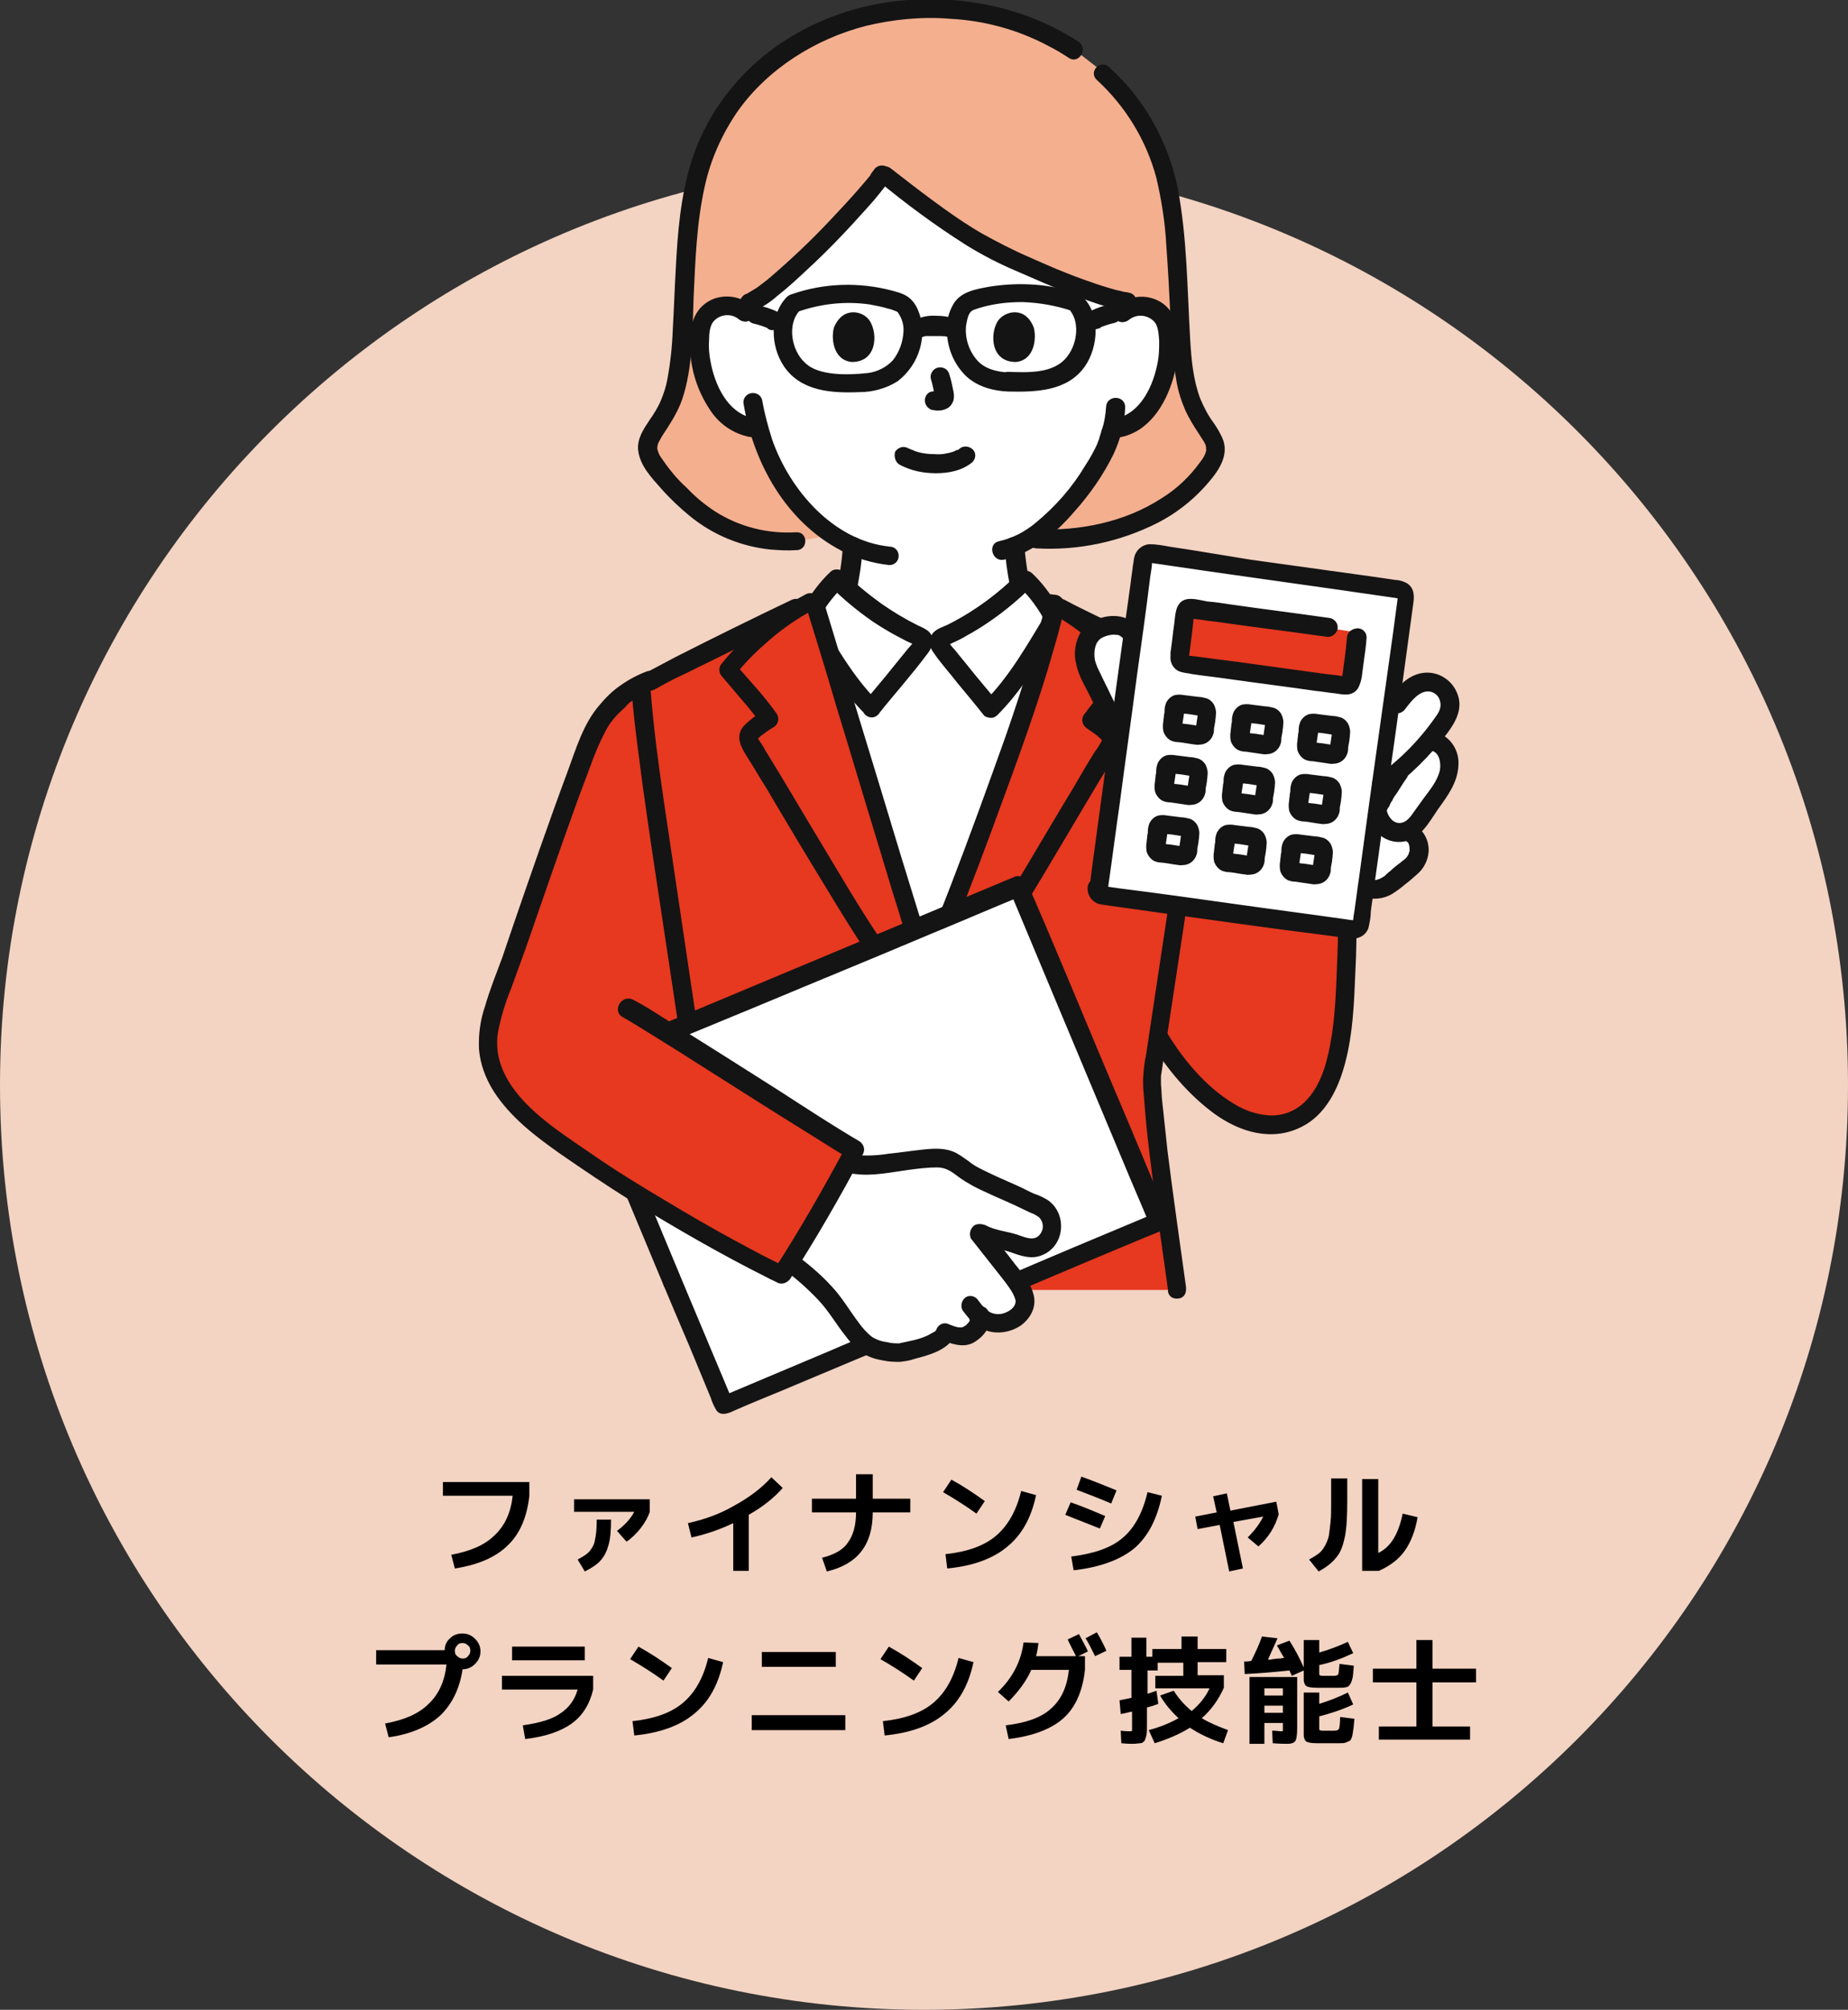
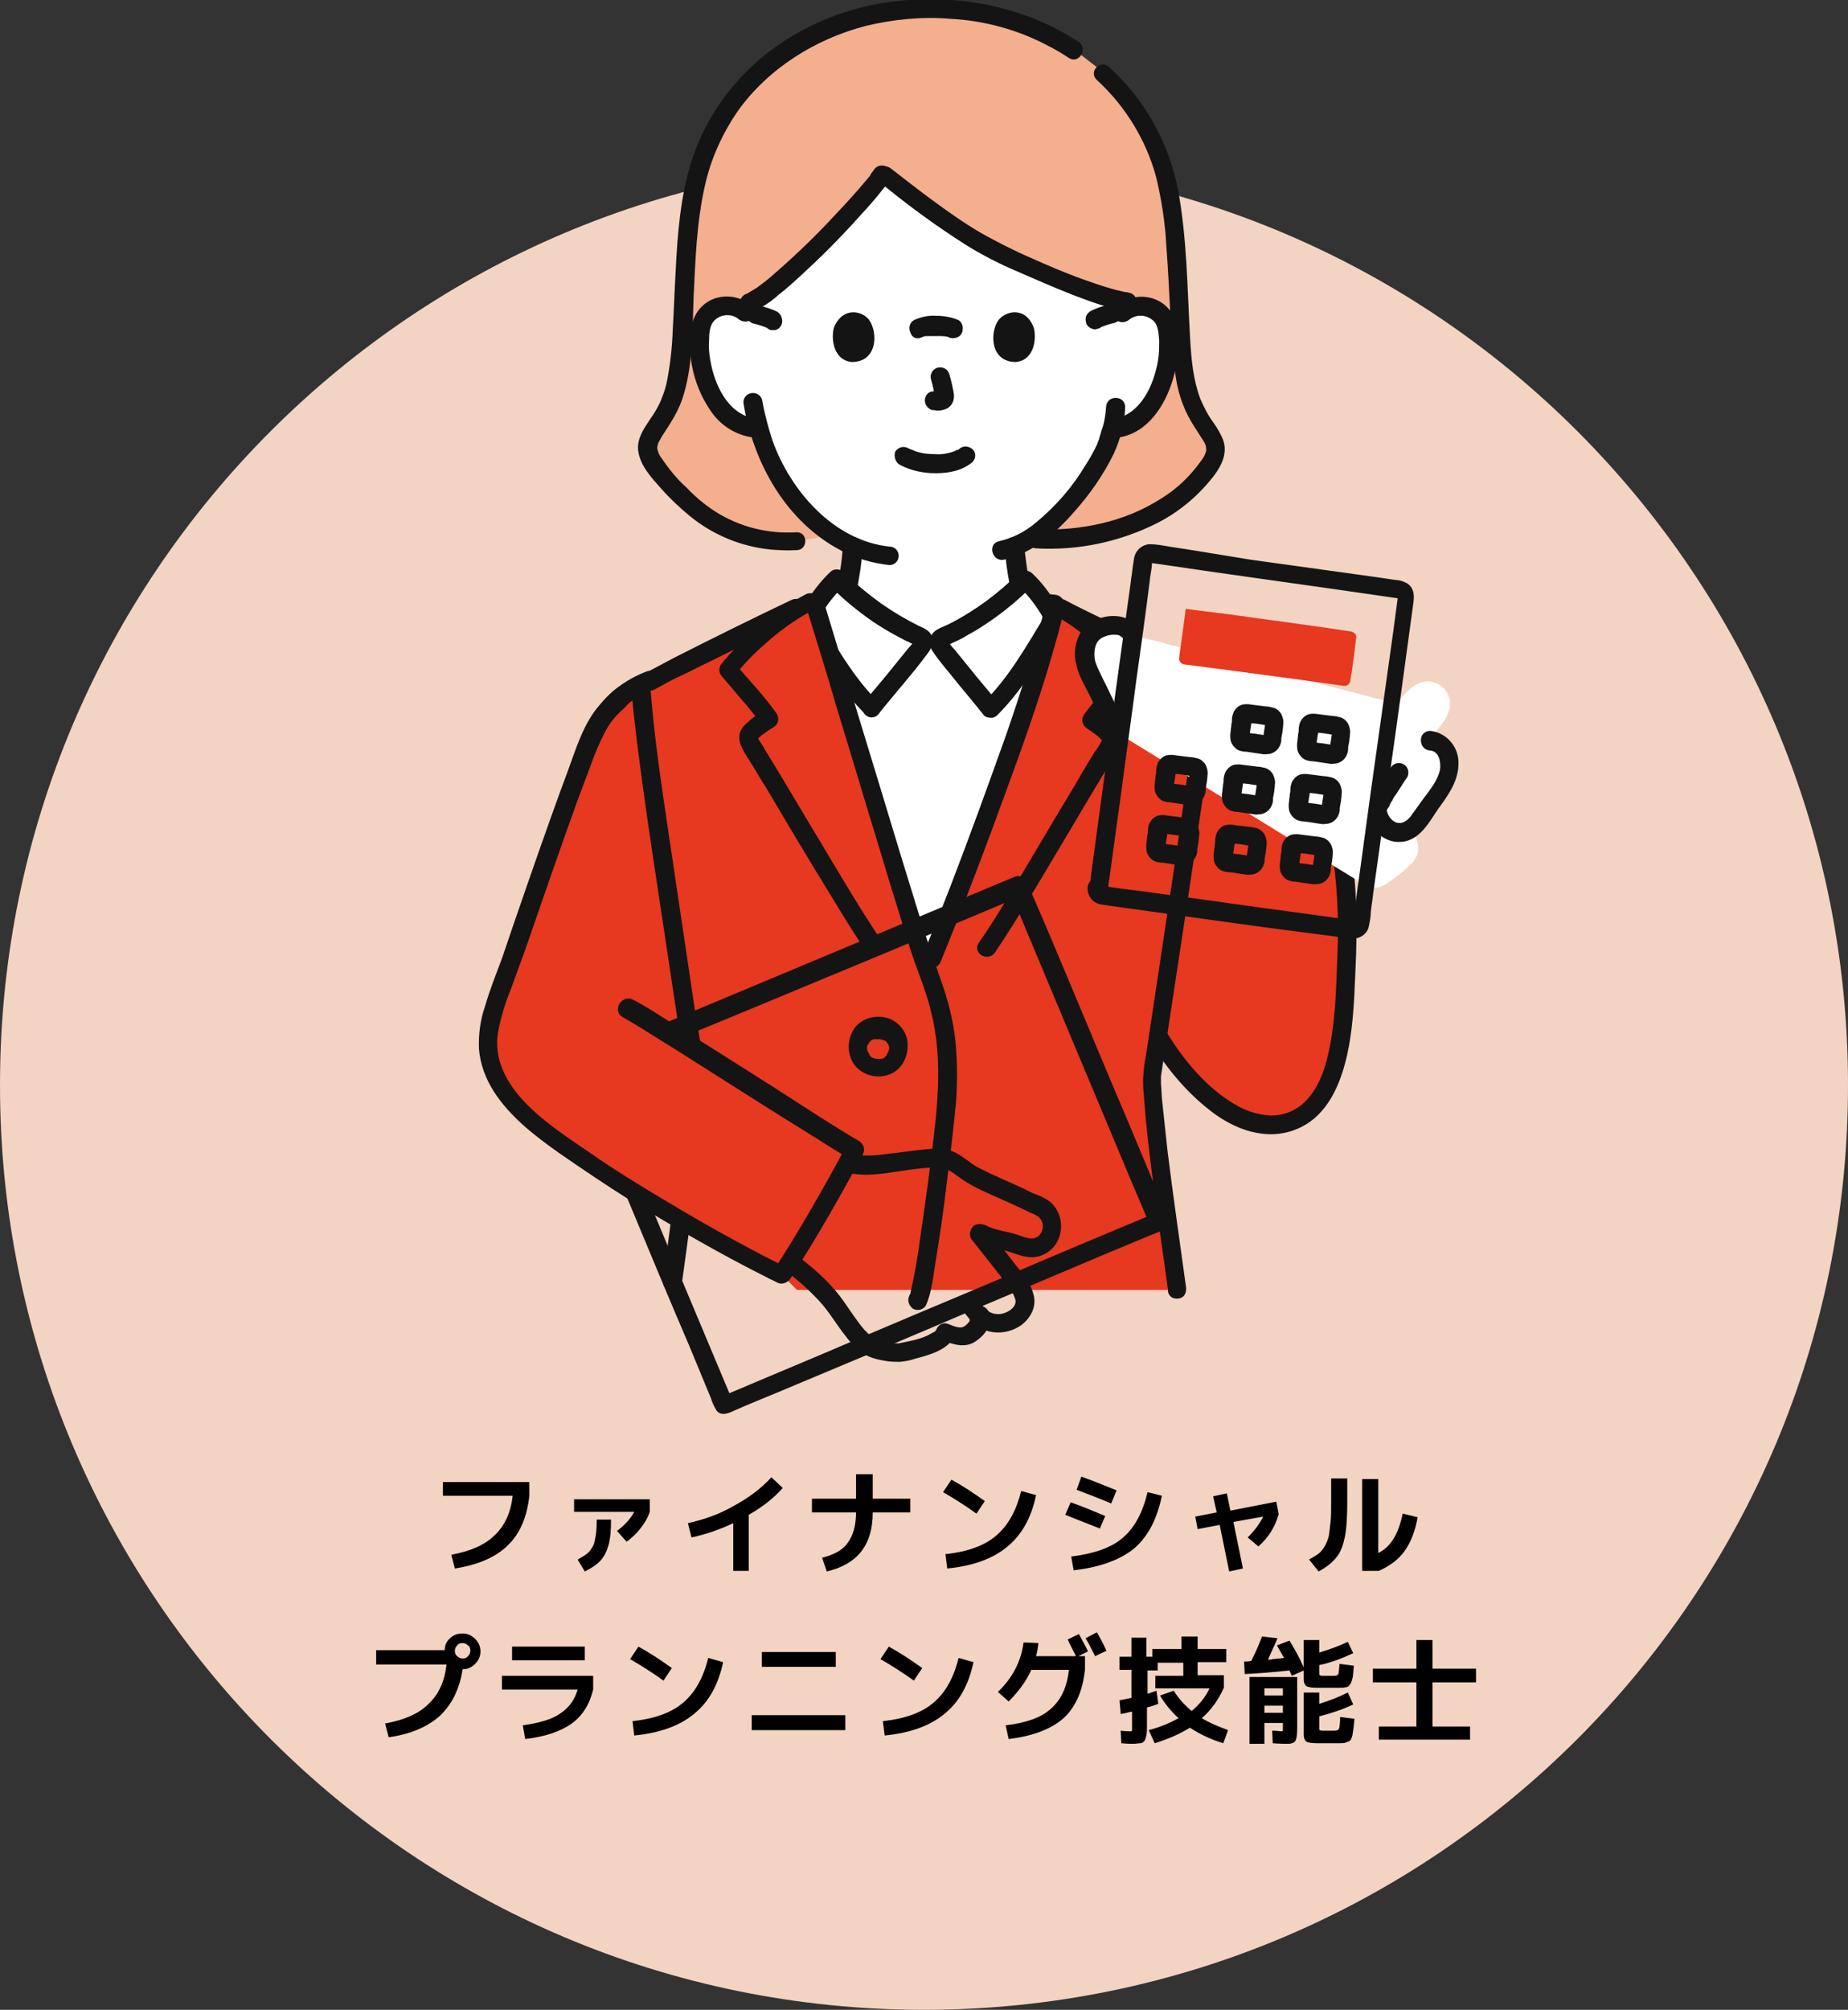
<svg xmlns="http://www.w3.org/2000/svg" id="レイヤー_1" viewBox="0 0 310 337">
  <rect x="0" y="0" width="310" height="337" fill="#333333" stroke="none" />
  <style>.st2{fill:#fff}.st3{fill:#141414;stroke:#141414;stroke-width:.3;stroke-linecap:round;stroke-linejoin:round;stroke-miterlimit:10}.st4{fill:#e73820}</style>
  <path d="M155 337C69.4 337 0 267.6 0 182v-.1c0-85.6 69.4-155 155-155s155 69.4 155 155v.1c0 85.6-69.4 155-155 155z" fill="#f3d3c2" />
  <path d="M173.9 90.2c10.9.5 21.5-3.3 27.7-10.5 4.6-5.4 1.7-5.8-1-11.1-1.7-3.3-2.2-8.2-2.4-11.9-.5-8.3-.5-16.5-2-24.8-1.4-7.6-5.3-14.5-11-19.7l-4.9-3.8c-7.1-4.6-15.4-7-23.9-6.8-18.5-.3-36.2 11.4-39.8 30.3-1.6 8.3-1.6 16.4-2 24.8-.2 3.7-.8 8.7-2.4 11.9-2.7 5.3-5.6 5.7-1 11.1 5.1 6 11.5 11.6 22.4 11.1l9.2-1.7 31.1 1.1z" fill="#f4af8f" />
  <path class="st2" d="M148 29.3c-3.3 4.7-17.4 19.5-22.3 21.4 0 0-.2 1-.4 1.9l-.2-.2c-1-.9-2.4-1.3-3.8-1.1-1.3.2-2.5 1-3.2 2.1-.4.8-.6 1.7-.7 2.5-.3 3.4.4 6.9 1.9 10 .7 1.6 1.8 3 3.1 4.1 1.1.9 2.3 1.4 3.7 1.7l1.2.2c1.2 4.4 3.3 8.4 6.1 11.9 2.6 3.2 5.8 5.8 9.5 7.6 0 2-.3 3.9-.7 5.8-.4 2.2-.3 4.1-3.3 5.2-.2.1-1.6.5-2.2.7 0 0 1.4 17.7 19.5 17.7S178 104 178 104c-.3-.1-3.7-1.4-3.9-1.5-3-1.1-2.9-3-3.3-5.2-.4-1.9-.6-3.8-.7-5.7 8-3.3 14.5-14.1 15.6-17.1.2-.5.5-1.5.8-2.6l.6-.1c1.4-.2 2.6-.8 3.7-1.7 1.3-1.1 2.4-2.5 3.1-4.1 1.5-3.1 2.2-6.6 1.9-10 0-.9-.3-1.7-.7-2.5-.7-1.2-1.9-1.9-3.2-2.1-1-.1-2.1 0-3 .5v-1.4c-4.5-.5-15.3-5.2-21.4-8.2-6.7-3.2-16.1-10.6-19.2-13.2" />
  <path class="st3" d="M189.3 53.5c1.4-1.1 3.3-.9 4.5.4.7.9.7 2.2.8 3.2 0 1.1 0 2.3-.2 3.4-.7 4.1-2.9 9.1-7.5 9.9-.8.2-1.2 1-1 1.8.2.7 1 1.2 1.8 1 4.8-.8 7.6-5.3 8.9-9.6.7-2.3 1-4.6.9-7-.1-2.4-.8-4.6-3-5.9-2.3-1.3-5.1-1-7.1.8-.6.6-.6 1.5 0 2 .4.5 1.3.5 1.9 0z" />
  <path class="st3" d="M185.7 68.2c-.1 1.4-.3 2.8-.8 4.1-.1.5-.3.9-.4 1.4-.1.2-.1.3-.2.5s-.1.2 0 .1c-.6 1.3-1.3 2.6-2.1 3.8-2.2 3.7-5 6.9-8.4 9.7-1.8 1.5-3.9 2.6-6.2 3.1-1.8.4-1 3.2.8 2.8 4.7-1.1 8.6-4.4 11.7-8 2.6-2.9 4.9-6.2 6.6-9.7 1.1-2.4 1.8-5 1.9-7.7 0-1.9-2.8-1.9-2.9-.1zM126 51.4c-1.7-1.5-4-1.9-6.1-1.2-2.4.9-3.6 2.9-3.9 5.4-.5 4.7.7 9.4 3.4 13.3 1.5 2.2 3.8 3.7 6.3 4.2.8.2 1.5-.3 1.8-1 .2-.8-.2-1.5-1-1.8-4.6-.8-6.8-5.8-7.5-9.9-.2-1.1-.3-2.3-.2-3.4 0-1 .1-2.3.7-3.1 1.1-1.4 3.2-1.6 4.5-.5.6.5 1.5.5 2 0 .6-.5.6-1.4 0-2z" />
  <path class="st3" d="M124.9 67.8c1.7 9.9 7.1 19.6 16.3 24.4 2.5 1.3 5.2 2.1 8 2.4.8 0 1.4-.6 1.4-1.4 0-.8-.6-1.4-1.4-1.4-9.5-1-16.8-9.5-19.8-18-.7-2.2-1.3-4.4-1.7-6.7-.2-.8-1-1.2-1.8-1-.7.2-1.2.9-1 1.7zm59.2-54.5c4.8 4.4 8.3 10.1 10 16.4.9 3.8 1.5 7.6 1.7 11.5.3 4 .5 8.1.7 12.1.1 3.6.4 7.1 1 10.6.3 1.7.8 3.3 1.5 4.9.6 1.3 1.4 2.6 2.2 3.8.3.5.6.9.9 1.4l.3.6c-.1-.2.1.4.1.5-.1-.3 0 .3 0 .4 0 .1 0 .3 0 0 0 .1-.1.3-.1.4-.2.6-.5 1.1-.9 1.6-1.8 2.5-4 4.6-6.6 6.2-6.2 4-13.7 5.5-21.1 5.2-1.8-.1-1.8 2.8 0 2.9 7.1.4 14.1-1.1 20.4-4.3 2.9-1.5 5.5-3.5 7.7-5.9 1.8-2 4.1-4.7 3.2-7.6-.4-1.1-1-2.1-1.7-3.1-.9-1.2-1.6-2.6-2.2-4-1.2-3.2-1.5-6.6-1.7-10-.5-8.5-.5-17-2.1-25.4-1.6-7.7-5.5-14.7-11.3-20-1.3-1.5-3.4.5-2 1.8z" />
  <path class="st3" d="M133.6 89.4c-4.8.3-9.6-.9-13.7-3.5-1.7-1.1-3.4-2.5-4.8-4-1.7-1.5-3.1-3.3-4.4-5.2-.2-.3-.4-.7-.5-1.1-.1-.2-.1-.5-.1-.7 0 .1.1-.3.1-.4l.1-.3c.2-.4.4-.7.6-1.1 1.3-2 2.6-3.9 3.4-6.2 1.8-5.4 1.7-11.4 1.9-17 .3-6.3.5-12.6 1.9-18.8 1-4.5 2.9-8.7 5.5-12.5 5.1-7.2 13.1-12.2 21.6-14.4 4.6-1.1 9.4-1.6 14.2-1.2 5.7.3 11.3 1.8 16.4 4.5 1.2.6 2.4 1.3 3.6 2.1 1.5 1 3-1.5 1.4-2.5-9.7-6.3-21.7-8.3-33-6.4-9.3 1.6-18.3 6.3-24.5 13.6-3.2 3.7-5.6 8-7.1 12.6-1.9 5.9-2.4 12.3-2.7 18.4-.2 3.4-.3 6.7-.5 10.1-.1 2.8-.4 5.5-.9 8.2-.2 1.2-.6 2.4-1.1 3.6-.5 1.2-1.2 2.3-1.9 3.3-1 1.5-2.1 3.1-1.9 5 .3 2.5 2.2 4.5 3.8 6.3 1.5 1.7 3.1 3.2 4.8 4.6 3.9 3.2 8.6 5.1 13.5 5.6 1.4.1 2.8.2 4.2.1 1.9.1 1.9-2.8.1-2.7z" />
  <path class="st3" d="M147.4 30.2c4.7 3.9 9.6 7.5 14.8 10.8 2.6 1.6 5.3 3 8.1 4.2 3.2 1.4 6.4 2.8 9.7 4.1 2.9 1.1 6 2.3 9.1 2.7.8 0 1.4-.6 1.4-1.4 0-.8-.6-1.4-1.4-1.4.4 0-.4-.1-.5-.1-.3-.1-.5-.1-.8-.2-.6-.1-1.2-.3-1.9-.5-1.4-.4-2.8-.9-4.2-1.4-3.1-1.1-6.1-2.4-9-3.7-2.8-1.2-5.5-2.6-8.2-4.1-2.9-1.7-5.6-3.6-8.3-5.6-2.3-1.7-4.5-3.4-6.8-5.2-.6-.5-1.5-.5-2 0-.5.3-.5 1.2 0 1.8z" />
  <path class="st3" d="M146.7 28.6c-.2.3-.4.5-.5.7.2-.3-.1.1-.1.2-.1.2-.3.3-.4.5l-1.8 2.1c-1.5 1.7-3 3.3-4.6 5-3.2 3.4-6.6 6.6-10.1 9.6-.7.6-1.4 1.1-2.2 1.7-.3.2-.7.4-1 .6-.2.1-.3.2-.5.3-.1.1-.6.3-.2.1-.7.2-1.2 1-1 1.8.2.8 1 1.2 1.8 1 1.5-.7 3-1.6 4.2-2.7 1.8-1.4 3.4-2.9 5-4.4 3.6-3.3 6.9-6.8 10.2-10.5 1.3-1.4 2.5-3 3.7-4.5.4-.7.2-1.6-.5-2-.7-.4-1.6-.2-2 .5zm-5.2 62.9c0 1.4-.2 2.7-.4 4.1-.2 1.2-.3 2.4-.6 3.5 0 .1-.1.2-.1.3 0 .1-.1.3 0 .1-.1.2-.2.4-.4.6.1-.2-.1.1-.1.1l-.3.3c.1-.1-.1 0-.1.1-.1.1-.3.2-.4.2-.8.4-1.7.7-2.6.9-.7.2-1.2 1-1 1.8.2.8 1 1.2 1.8 1 1.2-.3 2.3-.7 3.4-1.2 1.2-.6 2.2-1.7 2.6-3.1.3-1.2.5-2.4.7-3.6.3-1.7.5-3.4.5-5.1-.1-1.8-3-1.8-3 0zm27.2.1c.1 2.1.4 4.2.8 6.3.2 1.5.5 3 1.5 4.2 1 1.1 2.3 1.5 3.6 2l3 1.2c.8.2 1.5-.2 1.8-1 .2-.8-.2-1.5-1-1.8-.9-.4-1.8-.7-2.6-1-.4-.2-.8-.3-1.2-.5-.5-.2-1-.5-1.4-.9 0 0-.1-.1-.1-.2.1.1.1.1 0 0s-.2-.3-.2-.4c0-.1 0-.1 0 0 0-.1-.1-.2-.1-.2 0-.1-.1-.3-.1-.4-.2-.6-.2-1.3-.3-1.9-.3-1.8-.6-3.7-.7-5.5-.2-1.7-3-1.8-3 .1z" />
  <path class="st2" d="M138.1 105.4c3.2 10.4 11.3 37.4 13.2 43.3 1.4 4.5 2.7 9.1 4.3 13.6 4.7-11.2 8.9-22.3 14.7-38.6 2.9-8.2 5.2-16.2 6.3-20.5-1.2-2.2-2.7-4.3-4.6-6-4 4-8.7 7.2-13.8 9.6-.3.1-.6.3-.7.6h-2.6c-.1-.3-.4-.5-.7-.6-5.1-2.4-9.8-5.6-13.8-9.6-1.4 1.3-2.5 2.7-3.5 4.3l.1.2c.1.6.5 1.9 1.1 3.7z" />
  <path class="st4" d="M224.7 140.4s-24.3-27.5-25.5-28.1c-5.2-2.6-16.2-7.5-21.4-10.3 0 0-.4-.2-.9-.5-1.8 7.5-4.1 14.9-6.7 22.2-3 8.3-5.5 15.3-7.9 21.6-2.3 6-4.5 11.5-6.8 17-1.6-4.5-2.9-9-4.3-13.6-2.2-7-12.9-42.6-14.3-47 0 0-.2-.6-.3-1.1l-3 1.4c-6.2 2.9-16.4 8-21.6 10.6-1 .5-2.2 1.2-3.1 1.7-1.6.7-3.2 1.6-4.6 2.6-2.7 2.5-3.9 3.5-6.1 9.1-3.4 8.7-9.5 26.4-12.4 34.9-2.8 8.1-5.7 13.4-2.7 19.6 3.1 6.2 9.6 10.3 14.4 13.6 11.1 7.7 28.2 17.1 33.6 19.6l2.6 2.6h63.4c-1.9-15.5-4.3-33.2-3.8-36.2.3-2.1.6-4.3 1-6.4 3.8 6.4 12.1 16 20.3 14.8 8.9-1.3 10.5-12.7 10.9-19.8.6-9.6 1.1-18.3-.8-28.3z" />
  <path class="st3" d="M223.3 140.7c1.1 6.4 1.5 12.9 1.2 19.5-.2 5-.3 10.2-1.2 14.9-.7 3.8-1.9 7.8-4.9 10.3-1.5 1.2-3.3 1.8-5.2 1.8-2.2-.1-4.4-.8-6.3-2-4.7-2.8-8.5-7.4-11.3-12-1-1.6-3.4-.1-2.5 1.4 2.8 4.6 6.4 8.9 10.8 12.1 4.2 3 9.5 4.6 14.4 2.1 4-2 6.1-6.4 7.2-10.6 1.3-4.9 1.5-10 1.7-15 .4-7.8.3-15.6-1.1-23.3-.2-.8-1-1.2-1.8-1-.7.3-1.2 1.1-1 1.8zm-56.1-20.9c3.4-3.4 6-7.4 8.5-11.5l1.8-3c.4-.6.9-1.2.7-2-.2-.6-.5-1.1-.9-1.6-1.2-2-2.6-3.9-4.3-5.5-.6-.5-1.5-.5-2 0-3.4 3.4-7.3 6.3-11.6 8.5-.9.5-2.3.8-2.9 1.7-.6.9-.5 2 .2 2.9 1.2 1.8 2.7 3.4 4 5.1 1.5 1.8 3 3.6 4.5 5.5.5.4 1.4.4 2-.1.5-.6.5-1.5 0-2-1.5-1.9-3.1-3.7-4.6-5.6-.9-1.1-1.7-2.1-2.6-3.2-.3-.3-1.1-1.2-1.1-1.6l-.2.7c-.1.1-.2.1 0 0s.3-.2.5-.2c.3-.1.6-.3.9-.4.6-.3 1.3-.6 1.9-1 1.3-.7 2.6-1.5 3.9-2.4 2.5-1.7 4.9-3.7 7.1-5.9h-2c1.9 1.8 3.4 3.9 4.6 6.2V103c-3.1 5.1-6.1 10.5-10.4 14.8-1.3 1.3.7 3.3 2 2z" />
  <path class="st3" d="M147.2 117.8c-4.3-4.3-7.2-9.6-10.4-14.8v1.4c1.2-2.3 2.7-4.4 4.6-6.2h-2c2.2 2.2 4.5 4.1 7.1 5.9 1.2.8 2.5 1.6 3.8 2.3.6.3 1.3.7 1.9 1 .3.1.6.3.9.4.2.1.4.2.5.2.1 0 .1.1.2.1l-.1-.1-.2-.7c.1.4-.8 1.2-1.1 1.6-.9 1.1-1.7 2.1-2.6 3.2-1.5 1.9-3.1 3.7-4.6 5.6-.5.6-.5 1.5 0 2 .6.6 1.5.6 2 0 2.7-3.4 5.6-6.6 8.2-10.1.5-.6.9-1.4.9-2.2 0-1.4-1.3-1.9-2.4-2.4-2.2-1.1-4.2-2.3-6.2-3.7-2.2-1.6-4.3-3.3-6.3-5.3-.6-.5-1.5-.5-2 0-1.7 1.6-3.1 3.5-4.3 5.5-.4.5-.6 1.1-.9 1.6-.2.7.3 1.3.6 1.9.6 1 1.2 2 1.9 3.1 2.5 4.1 5.1 8.1 8.5 11.5 1.3 1.5 3.3-.5 2-1.8zm29.9-14.6c4 2.1 8.2 4 12.3 6 4 1.9 8.1 3.7 12 5.8 2.4 1.2 4.5 3.1 6 5.4 1 1.6 3.4.1 2.5-1.4-1.4-2.3-3.3-4.2-5.6-5.6-2-1.2-4-2.2-6.1-3.2-4.4-2.1-8.8-4.1-13.1-6.2-2.2-1.1-4.4-2.1-6.6-3.3-1.6-.8-3 1.6-1.4 2.5z" />
  <path class="st4" d="M156.3 160.5c4.4-10.6 8.4-21.4 13.9-36.8 2.6-7.3 4.9-14.8 6.7-22.4 4.6 2.4 10.7 7.7 13.2 11.1-2.6 3-6.2 7.3-6.8 8.2.2.1 3.3 2.1 3.4 2.9.1.6-.3 1.3-1.1 2.7-1.9 2.9-15.1 25.6-19.8 32.6l-9.5 1.7z" />
  <path class="st3" d="M152.1 175.4c.1-2-1.2-3.8-3.1-4.5-2.1-.7-4.7 0-5.8 2-.9 1.6-.9 3.6 0 5.2 1.2 1.9 3.6 2.7 5.7 2 2-.6 3.2-2.6 3.2-4.7 0-.8-.6-1.4-1.4-1.4s-1.4.6-1.4 1.4v.5c0 .1-.1.3-.1.4 0 .1 0 .1-.1.2 0 .1-.2.4 0 0-.1.1-.1.2-.2.4 0 .1-.1.1-.1.2-.1.2.2-.3.1-.1l-.3.3c-.2.2.3-.2.1 0-.1.1-.2.1-.3.2-.1.1-.3 0 .1 0-.1 0-.2.1-.2.1-.1 0-.2 0-.3.1h-1c-.2 0-.3-.1-.5-.1-.3-.1.3.2 0 0-.1 0-.1-.1-.2-.1s-.1-.1-.2-.1c-.2-.1.3.2 0 0l-.4-.4c-.2-.2.2.3.1.1 0-.1-.1-.1-.1-.2s-.1-.2-.2-.4c.2.2.1.3 0 .1 0-.1 0-.1-.1-.2 0-.1 0-.3-.1-.4.1.3 0 .3 0 .2v-.7.1c0-.2.1-.4.1-.5 0-.1.1-.1.1-.2-.1.4-.1.2 0 .1s.2-.3.2-.4c-.1.3-.1.2 0 .1l.2-.2.2-.2c-.2.1-.2.2-.1.1l.1-.1c.1 0 .1-.1.2-.1.3-.1-.3.1 0 0 .2-.1.3-.1.5-.1h.7c.1 0 .5.1.6.1.2.1.2.2 0 0 .1.1.2.1.3.1.1 0 .1.1.2.1.2.1-.3-.2 0 0 .1 0 .1.1.2.2.3.3-.1-.2 0 0 .1.1.2.3.3.4.1.2-.1-.3 0-.1 0 .1.1.2.1.3 0 .1 0 .1.1.2 0 .1 0 .5 0 0v.5c0 .8.6 1.4 1.4 1.4s1.4-1.1 1.4-1.9zm23.5-74.5c-.6 3-1.5 6-2.4 9-1.3 4.6-2.8 9.1-4.4 13.7-3 8.4-6 16.7-9.2 25-1.5 3.9-3.1 7.8-4.7 11.7-.2.8.2 1.5 1 1.8.8.2 1.5-.2 1.8-1 2.9-7.1 5.7-14.3 8.4-21.6 3.3-9 6.7-18 9.5-27.2 1-3.5 2.1-6.9 2.8-10.5.3-2-2.4-2.7-2.8-.9zm-42.7-.2c-6.5 3.1-13 6.3-19.5 9.6l-5.1 2.7c-1.6.8-.2 3.3 1.4 2.5 1.5-.8 3-1.7 4.6-2.4 1.5-.7 3-1.5 4.5-2.2 3.4-1.7 6.9-3.4 10.3-5.1 1.7-.9 3.5-1.7 5.3-2.5.7-.4.9-1.3.5-2-.5-.7-1.3-.9-2-.6z" />
  <path class="st4" d="M146.6 158.8c-4.8-7-18-29.7-19.8-32.6-.9-1.4-1.2-2.1-1.1-2.7.1-.8 3.3-2.8 3.4-2.9-.6-.9-4.2-5.2-6.8-8.2 2.6-3.5 9-9.1 13.7-11.3l.7-.4.3 1c1.3 4.4 12.1 40.1 14.3 47 1.6 5.2 3.1 10.5 5.1 15.6l-9.8-5.5z" />
  <path class="st3" d="M135.5 102.1c1.7 5.5 3.4 11 5 16.5 2.4 7.8 4.7 15.6 7.1 23.4.7 2.4 1.5 4.9 2.2 7.3 1.1 3.4 2.1 6.9 3.2 10.3 1.1 3.3 2.5 6.5 3.3 9.9 2.2 8.5 1 17.2-.1 25.8-.5 4.2-1.1 8.2-1.7 12.4-.4 3-.9 6-1.6 9 0 .2-.1.4-.2.5 0 .2-.3.7 0 .1-.4.7-.1 1.5.5 2 .7.4 1.6.2 2-.5 1-2.3 1.2-4.9 1.6-7.3.7-4.2 1.3-8.4 1.8-12.6.5-4 1-7.9 1.4-11.9.5-4.2.5-8.5.1-12.7-.4-3.3-1.2-6.5-2.3-9.6-1.2-3.4-2.4-6.9-3.5-10.4-1.1-3.6-2.2-7.1-3.3-10.7-2.3-7.6-4.6-15.2-6.9-22.7-1.9-6.3-3.8-12.5-5.7-18.8l-.3-.9c-.3-1.7-3.1-.9-2.6.9z" />
  <path class="st3" d="M135.2 99.8c-2.8 1.5-5.5 3.3-7.9 5.4-2.3 1.9-4.5 4.1-6.3 6.4-.3.6-.2 1.3.2 1.7 1.4 1.6 2.7 3.2 4.1 4.8.6.7 1.1 1.4 1.7 2.1.2.3.4.5.6.8.1.1.3.3 0 0 .1.1.1.2.2.2l.5-2c-1.2.7-2.4 1.6-3.4 2.6-1.5 1.7-.4 3.5.6 5.1 1.1 1.7 2.1 3.5 3.2 5.2 3.7 6.3 7.5 12.6 11.3 18.8 1.7 2.8 3.5 5.7 5.3 8.4 1 1.5 3.5.1 2.5-1.4-3.6-5.3-6.8-10.8-10.1-16.3-3.1-5.1-6.1-10.3-9.2-15.3-.2-.3-.4-.6-.5-.9-.3-.4-.5-.8-.8-1.2-.1-.2-.2-.3-.2-.5v-.2c0-.2 0 .2 0 0 0 .1-.1.3-.1.4.1-.2-.1.1 0 0l.4-.4c.3-.3.6-.5.9-.7.5-.4 1-.7 1.5-1 .7-.4.9-1.3.5-2-2.1-3-4.7-5.7-7.1-8.5l.2 1.7c1.7-2.2 3.7-4.1 5.8-5.9 2.2-1.9 4.7-3.6 7.3-5 .7-.4.9-1.3.5-2-.2-.4-1-.7-1.7-.3zm40.5 2.5c2.6 1.4 5.1 3 7.3 5 2.2 1.7 4.1 3.7 5.8 5.9l.2-1.7c-2.4 2.8-4.9 5.5-7.1 8.5-.4.7-.2 1.5.5 2 .4.3.9.6 1.3.9.6.4 1 .9 1.6 1.4 0 0-.1-.2-.1-.1 0 .2-.1-.2-.1-.3 0-.2-.1 0 0-.1s0-.1 0 0c-.1.4-.3.8-.5 1.1-.2.4-.5.8-.8 1.2-1.2 1.9-2.3 3.8-3.4 5.7-3.7 6.1-7.3 12.3-11 18.4-1.6 2.7-3.3 5.4-5.1 8-1 1.5 1.4 3 2.5 1.4 3.7-5.5 7.1-11.3 10.5-17 3-5 6-10.2 9.1-15.2.8-1.4 2.3-3.2 1.3-4.9-.8-1.4-2.5-2.3-3.8-3.1l.5 2c.1-.1.1-.2.2-.2-.3.2 0 0 0 0 .2-.3.4-.5.6-.8.6-.7 1.1-1.4 1.7-2.1 1.3-1.6 2.7-3.2 4.1-4.8.4-.5.5-1.2.2-1.7-1.8-2.4-3.9-4.6-6.3-6.4-2.4-2.1-5.1-3.9-7.9-5.4-.7-.4-1.5-.2-2 .5-.2.5.1 1.4.7 1.8zm21.7 115.3c1.2 0 1.5-.9 1.4-1.8-1-7.2-2.2-15.6-3.1-22.8l-.9-8.4c-.1-.9-.1-1.9-.2-2.8v-1.5c-.1.7.1-.4.1-.5 2.3-15.3 4.7-30.6 6.9-46 .9-6.2 1.8-12.5 2.3-18.8 0-.8-.6-1.4-1.4-1.4-.8 0-1.4.6-1.4 1.4-.4 5.4-1.2 10.7-1.9 16-1 7.3-2.1 14.7-3.2 22-1.2 8-2.4 15.9-3.6 23.9-.3 1.3-.4 2.6-.5 4 0 .8 0 1.6.1 2.4.2 2.6.4 5.2.7 7.7.9 8.1 2.3 17.4 3.4 25.4-.1.1.1 1.2 1.3 1.2zm-91.3-101.9c.4 5.4 1.2 10.9 1.9 16.3 1 7.2 2.1 14.5 3.2 21.7 1.2 8 2.4 15.9 3.6 23.9.1.9.3 1.9.4 2.8.1.8 0-.3 0 .2v.5c0 .8 0 1.6-.1 2.4-.2 2.5-.4 5.1-.7 7.6-.9 7.9-2 15.7-3 23.5-.2.8.3 1.5 1 1.8.8.2 1.5-.2 1.8-1 1-7.2 2-14.4 2.8-21.6.3-2.8.7-5.7.9-8.5.2-1.6.3-3.2.2-4.9-.4-3.9-1.2-7.9-1.8-11.8-.6-4-1.2-8.1-1.8-12.1l-3.3-22.2c-.9-6.1-1.7-12.2-2.2-18.4 0-.8-.6-1.4-1.4-1.4-.8-.3-1.5.4-1.5 1.2z" />
-   <path class="st2" d="M170.8 148.5c-22.1 9.2-50.4 21-73 30.4 6.6 15.7 19.3 46.1 23.7 56.5 28.6-11.9 49-20.6 72.9-30.7-4.7-11.2-18.9-45-23.6-56.2z" />
  <path class="st3" d="M170.4 147.1c-9.3 3.9-18.7 7.8-28 11.7L113 171.1c-5.2 2.2-10.4 4.3-15.6 6.5-.6.3-1.3 1-1 1.8 3.1 7.5 6.3 15 9.4 22.5 3.3 7.9 6.6 15.9 10 23.8l3.6 8.7c.2.7.5 1.3.9 2 .5.7 1.3.6 2.1.3l2.3-1c2.8-1.2 5.6-2.3 8.4-3.5 10-4.2 20.1-8.4 30.1-12.7 9.3-3.9 18.6-7.9 28-11.8 1.2-.5 2.4-1 3.7-1.5.6-.3 1.3-1 1-1.8-3-7.1-5.9-14.2-8.9-21.2-3.6-8.5-7.1-17-10.7-25.5-.8-1.9-1.6-3.8-2.4-5.6-.3-.8-.7-1.6-1-2.3-.4-.9-.7-2.2-1.7-2.6-.8-.2-1.5.2-1.8 1-.2.8.2 1.5 1 1.8l-1-1c2.9 6.9 5.8 13.9 8.7 20.8 3.5 8.4 7.1 16.9 10.6 25.3 1.4 3.4 2.9 6.8 4.3 10.2l1-1.8c-9.1 3.8-18.2 7.6-27.2 11.5-9.3 3.9-18.6 7.8-27.9 11.8-5.9 2.5-11.9 5-17.8 7.5h.8l1 1c-2.7-6.4-5.4-12.9-8.1-19.3l-10.5-25.2c-1.7-4-3.4-8-5-12.1l-1 1.8c9.5-4 18.9-7.9 28.4-11.8 9.8-4.1 19.6-8.1 29.3-12.2 5.1-2.1 10.2-4.3 15.3-6.4.7-.2 1.2-1 1-1.8-.3-.9-1.1-1.4-1.9-1.2z" />
-   <path class="st2" d="M175.9 203.6c-.8-1.3-2.3-1.6-3.6-2.3-3-1.5-6.1-2.7-9.1-4.3-1.5-.8-2.8-2.3-4.4-2.7-1.5-.4-3.8 0-5.4.2-2.8.3-7.2 1.1-9.9.8l-1.3-.3c-3.1 5.6-6.2 11.2-9.7 16.6 2.7 2 5.2 4.3 7.3 7 1.7 2.3 3.1 4.9 5.2 6.7 1.8 1.5 5.9 1.5 6.2 1.5 2.3-.6 6.4-1.4 7.4-3.4 1.7.7 2.9 1.1 4.1.2 1.3-.9 1.8-1.8 1.4-3 .9.9 2.1 1.4 3.4 1.4 2 0 4.5-1.5 4.5-3.7 0-1.9-2.2-4.3-3.3-5.8-1.2-1.7-3.2-3.9-4.7-5.9 1.7 1.2 4.1 1.2 6.1 2 1.9.7 3.6 1.4 5.3-.2 1.2-1.4 1.4-3.3.5-4.8z" />
  <path class="st3" d="M143.4 196.7c3 .4 6.1-.3 9.1-.7 1.5-.2 3.1-.4 4.7-.4s2.6.8 3.8 1.7c1.4 1 2.9 1.8 4.5 2.5 1.7.8 3.4 1.5 5.1 2.3.8.4 1.5.7 2.3 1.1.6.2 1.1.5 1.5.8.8.8.9 2 .3 2.9-1 1.5-2.6.8-4 .3-1.8-.6-3.7-.7-5.4-1.6-1.6-.8-3.1 1.6-1.4 2.5 1.8.9 3.8 1.1 5.6 1.7 1.7.6 3.5 1.3 5.3.5 3.7-1.5 4.1-6.8.8-9-.7-.4-1.5-.8-2.2-1-.9-.4-1.8-.9-2.7-1.3-2-.9-3.9-1.7-5.9-2.7-.8-.4-1.6-.8-2.3-1.4-.7-.5-1.4-1-2.1-1.4-1.7-.9-3.6-.8-5.5-.6-1.9.2-3.8.5-5.8.7-1.9.3-3.8.4-5.8.2-.8 0-1.4.6-1.4 1.4.1.9.7 1.5 1.5 1.5z" />
  <path class="st3" d="M163 207.6l4.5 5.7c.6.8 1.3 1.6 1.9 2.5.5.7.9 1.4 1.1 2.2.2 1.5-1.8 2.5-3 2.5-1.9 0-2.7-1.3-3.7-2.6-.6-.6-1.5-.6-2 0s-.5 1.5 0 2c1 1.3 2.1 2.6 3.8 3.1 1.9.6 4 .2 5.6-.9 1.6-1.2 2.6-3.1 2-5.1-.5-1.9-1.9-3.5-3.1-5-1.5-2-3.1-3.9-4.6-5.9-.4-.7-1.3-.9-2-.5-.6.5-.8 1.3-.5 2z" />
  <path class="st3" d="M162.7 220.9c.1.4.2.5 0 .8-.3.4-.6.7-1 .9-.8.4-2-.2-2.8-.5-.6-.2-1.3.1-1.6.7-.1.3-.3.6-.6.7-.4.2-.7.4-1.1.6-.9.4-1.9.7-2.9.9-.5.1-.9.2-1.4.3-.1 0-.2 0-.3.1-.3.1.1-.1.2 0h-.3c-.7 0-1.4 0-2.1-.2-.9-.1-1.8-.4-2.6-.9-.9-.7-1.7-1.6-2.4-2.6-1.5-2-2.7-4.1-4.4-5.9-1.9-2.1-4.1-3.9-6.4-5.6-.7-.4-1.6-.2-2 .5-.4.7-.2 1.5.5 2 2.1 1.5 4.1 3.3 5.9 5.2 1.8 1.9 3 4.1 4.7 6.2.8 1.1 1.8 2 2.9 2.8 1 .6 2.1.9 3.3 1.1.9.2 1.8.2 2.7.2.8-.1 1.6-.2 2.4-.5 2.3-.6 5.4-1.4 6.6-3.7l-1.6.7c1.8.7 3.7 1.2 5.3 0 1.6-1.1 2.6-2.7 2-4.7-.7-1.6-3.5-.9-3 .9z" />
  <path class="st4" d="M105.2 169.1c3.6 1.9 34.4 21.6 38.1 23.7-3.8 7.1-7.8 14.1-12.2 20.9-5.4-2.5-22.5-11.9-33.6-19.6-4.8-3.3-11.3-7.4-14.4-13.6l22.1-11.4z" />
  <path class="st3" d="M104.5 170.4c1.6.9 3.2 1.9 4.8 2.9 2.9 1.8 5.8 3.6 8.6 5.4 6.3 4 12.6 8 18.9 11.9 1.9 1.2 3.8 2.4 5.8 3.6l-.5-2c-3.8 7.1-7.8 14.1-12.2 20.9l2-.5c-2.9-1.3-5.6-2.8-8.4-4.3-4.1-2.2-8.2-4.6-12.2-7-4.2-2.5-8.3-5-12.3-7.8-3.8-2.6-7.7-5.1-10.9-8.4-3.2-3.3-5.5-7.4-4.7-12.1.5-2.5 1.2-4.9 2.2-7.3l2.4-6.6c2.9-8.4 5.8-16.8 8.8-25.1.7-1.9 1.4-3.7 2.1-5.6.7-2 1.5-3.9 2.5-5.8.7-1.4 1.7-2.6 2.8-3.6.3-.3.6-.5.8-.8l.4-.4c.2-.2-.3.2.1-.1.7-.5 1.4-.9 2.1-1.3l1.2-.6c.1-.1.3-.1.4-.2.3-.2-.2.1.2-.1 1.7-.6 1-3.3-.8-2.8-1.6.6-3.1 1.4-4.5 2.4-1.3.9-2.4 2-3.4 3.2-2.7 3.1-3.9 7.2-5.3 11-3.2 8.6-6.2 17.3-9.2 26-.6 1.8-1.2 3.5-1.8 5.3-1 2.7-2.1 5.4-2.9 8.2-.8 2.3-1.1 4.7-1 7.1.2 2.5 1.1 4.9 2.5 7.1 2.8 4.3 6.9 7.4 11 10.3 3.9 2.7 7.9 5.4 11.9 7.9 7.5 4.6 15.1 9 22.9 12.9.5.3 1.1.5 1.6.8.7.4 1.5.1 2-.5 4.4-6.8 8.4-13.8 12.2-20.9.4-.7.2-1.5-.5-2-4.6-2.7-9-5.6-13.5-8.5-6.3-4-12.6-8-18.9-11.9-1.9-1.2-3.7-2.4-5.7-3.4-1.7-.7-3.1 1.8-1.5 2.7z" />
  <path class="st2" d="M187.4 104.9c1 .1 1.8.6 2.3 1.5l44.6 11.6c1.2-1.6 2.7-3.4 4.7-3.7 2.1-.3 4 1.2 4.2 3.3v1c-.2 1.1-.8 2.2-1.5 3-.6.9-1.3 1.7-2 2.5 1.1 0 2 .6 2.6 1.4.6.9.8 2 .7 3 0 .5-.1 1-.3 1.4-.5 1.4-1.3 2.8-2.3 4l-2.2 3.1c-.5.9-1.3 1.6-2.1 2.2.6.2 1.1.7 1.4 1.2.3.7.4 1.4.4 2.2-.1.9-.6 1.7-1.3 2.4-1.3 1.2-2.7 2.3-4.2 3.3-.9.6-2 .7-3.1.4-.4-.2-.7-.4-1-.7l-41-25.2c-1.1-2.6-3-6.6-4.7-10-1.2-2.3-1.1-5.7.9-7.1 1.3-.7 2.6-1 3.9-.8z" />
-   <path class="st2" d="M184.4 148.6c1.1-8.2 6.3-46.4 7.5-54.8.1-.6.7-1.1 1.3-1 6.7.9 34.9 4.9 42 5.9.6.1 1.1.7 1 1.3-2.2 15.8-5.6 40.3-7.6 54.6-.1.6-.7 1.1-1.3 1-7.3-1-34.9-4.8-41.9-5.8-.7.1-1.1-.5-1-1.2z" />
-   <path class="st3" d="M201.3 121.9l-1.9-.3-.9-.1-.4-.1h-.2c-.2 0-.2-.1 0 .1-.2-.1.1.1.1.1s-.2-.2 0 0 0-.1.1.1c.1.3 0 0 0 0v.2c0-.2 0-.3.1-.5.1-.7.2-1.3.3-2v-.4.1c0-.1 0-.1 0 0-.1.2 0 0 0 0s-.2.3-.1.1c-.2.2-.2.1-.1.1-.2.1-.3.1-.1.1h.1-.2c.1 0 .1 0 0 0-.2-.1-.1 0 0 0l.4.1 1 .1c.6.1 1.3.2 1.9.3.2 0-.1 0-.1-.1l.1.1-.2-.1c.1.1.1.1 0 0l-.1-.1c.1.1.1.1 0-.1v.1c-.1-.2 0-.3 0-.1v.1l-.3 2c0 .1 0 .3-.1.4v.2c0 .3.1-.3 0-.1-.1.2.2-.2.1-.1s.3-.2.1-.1c.3-.2.2-.1.1-.1h.2-.2c-.8 0-1.4.6-1.4 1.4 0 .8.6 1.4 1.4 1.4 1.1.1 2.1-.6 2.4-1.7.1-.3.1-.6.1-.9l.2-1.1c0-.3.1-.6.1-1 .1-.6 0-1.2-.3-1.8-.3-.5-.8-.9-1.3-1-.4-.1-.8-.2-1.2-.2l-2.4-.3c-.5-.1-1-.1-1.5 0-.6.2-1 .6-1.3 1.1-.2.5-.3.9-.3 1.4v.2c.1-.4 0-.1 0 0 0 .2-.1.4-.1.6 0 .3-.1.7-.1 1-.1.5-.1 1 0 1.6.2.6.6 1.1 1.1 1.4.4.2.9.3 1.4.3.9.1 1.8.3 2.7.4.4.1.8 0 1.1-.1.3-.2.6-.5.7-.9.1-.7-.2-1.7-1-1.8zm34.3-3.1c1-1.3 2.4-3.2 4.2-3 .9.1 1.7.8 1.9 1.7.3 1-.1 1.9-.7 2.7-2.7 3.9-6.1 7.4-10 10.1-.7.4-.9 1.3-.5 2s1.3.9 2 .5c3.9-2.8 7.3-6.2 10.2-10 1.4-1.9 2.6-4.1 1.6-6.5-.9-2.3-3.3-3.7-5.7-3.3-2.5.4-4.1 2.4-5.5 4.3-.4.7-.2 1.6.5 2 .7.4 1.6.1 2-.5zm-.1 21.8c.2.1.3.2.5.3-.2-.1.2.2.2.2.1.1.1.1.1 0 .1.1.1.2.1.2-.1-.2.1.3.1.3.1.3.1.6.1.9 0 .4.1-.1 0 .2 0 .1-.2.5-.1.4-.2.5-.5.9-.9 1.2-.3.2-.6.5-.9.7-.4.3-.8.6-1.2 1-.2.2-.4.3-.6.5.3-.2-.1.1-.1.1-.1.1-.2.1-.2.2-.3.3-.7.5-1.1.7l-.3.1c-.1 0-.2.1-.3.1h-.6c.2 0-.6-.2-.1 0-.7-.4-1.5-.1-2 .5-.4.7-.2 1.6.5 2 1.5.6 3.3.4 4.7-.4.8-.5 1.6-1.1 2.3-1.7.7-.5 1.3-1.1 1.9-1.6 1.1-.9 1.8-2.3 1.9-3.7.1-1.8-.8-3.6-2.5-4.4-.7-.4-1.5-.1-2 .5-.4.4-.1 1.3.5 1.7z" />
  <path class="st3" d="M240 125.7c1.6.2 1.9 2.2 1.7 3.4-.4 1.9-1.7 3.4-2.8 4.9-.6.8-1.2 1.7-1.8 2.5-.4.6-.9 1.2-1.6 1.5-1.5.6-2.7-.7-3-2-.4-1.8-3.1-1-2.8.8.5 2.5 2.8 4.5 5.5 4.2 2.9-.3 4.4-3.2 5.9-5.4 1.6-2.2 3.3-4.5 3.4-7.3.2-2.8-1.8-5.3-4.6-5.6-.8 0-1.4.6-1.4 1.4 0 1 .7 1.6 1.5 1.6z" />
  <path class="st3" d="M232.7 135.4c0-.1.1-.1.1-.2.1-.2 0 0 0 .1.1-.1.1-.2.2-.4s.2-.5.4-.7c.2-.5.5-.9.8-1.3.6-.9 1.1-1.8 1.7-2.6.4-.7.2-1.6-.5-2-.7-.4-1.5-.2-2 .5-1.2 1.9-2.5 3.7-3.3 5.9-.1.4 0 .8.1 1.1.2.3.5.6.9.7.6 0 1.4-.4 1.6-1.1zM191 105.7c-1.9-3.5-7.7-2.6-9.6.4-.9 1.6-1.2 3.5-.7 5.3.4 2 1.6 3.8 2.5 5.7 1 2.1 2 4.1 2.9 6.2.2.7 1 1.2 1.8 1 .8-.2 1.2-1 1-1.8-.9-2.1-1.8-4.1-2.8-6.1-.5-1.1-1.1-2.2-1.6-3.3-.4-.8-.8-1.6-1-2.5-.2-1.4 0-3.1 1.3-3.8.8-.4 1.6-.6 2.5-.5.3 0 .6.1.8.3.2.1.4.3.5.5.8 1.6 3.3.2 2.4-1.4z" />
  <path class="st3" d="M185.7 149c.7-4.8 1.3-9.6 2-14.4.9-6.9 1.9-13.9 2.8-20.8.8-5.7 1.6-11.4 2.3-17.1.1-.8.3-1.6.3-2.4 0-.3.1-.1 0-.1h-.2c.2 0 .4.1.6.1l1.4.2 8.2 1.2 21.2 3 8.3 1.2 1.4.2c.2 0 .4.1.6.1.3 0 .2.1.1 0-.1-.3-.1 0-.1.2l-.8 6c-1.3 9.3-2.6 18.5-3.9 27.8l-1.8 13.2c-.3 1.9-.5 3.8-.8 5.7-.1.4-.1.9-.2 1.3l-.1.3c3 2.4 0-.2.1-.2h.1c-.5-.1-.9-.1-1.4-.2-6.3-.9-12.6-1.7-18.9-2.6-6.4-.9-12.8-1.8-19.2-2.6l-1.4-.2c-.2 0-.4-.1-.6-.1-.1 0-.3-.1-.4-.1.2-.2.2.7.2.1.1-1.8-2.8-1.8-2.9 0-.1 1.3.8 2.5 2.1 2.7.4.1.9.1 1.3.2l3.6.5 10 1.4c7.2 1 14.3 2 21.5 2.9l3.8.5c.5.1.9.1 1.4.2 1.3.2 2.6-.3 3.1-1.6.2-.9.4-1.8.4-2.7.1-1 .3-2 .4-3.1l.9-6.4c1.3-9.6 2.7-19.2 4-28.8l1.8-13.2c.2-1.3.3-2.7-1-3.5-.6-.3-1.2-.5-1.8-.5l-3.4-.5-20.9-2.9-9.8-1.6-3.9-.6c-1.1-.2-2.2-.4-3.3-.4-1.2.1-2.2 1-2.4 2.2-.1.4-.1.8-.2 1.2-.1 1-.3 2.1-.4 3.1-.4 2.9-.8 5.7-1.2 8.6-1 7.2-2 14.4-2.9 21.6l-2.4 17.7-.3 2.4c-.2.8.3 1.5 1 1.8.7.2 1.5-.2 1.7-1z" />
  <path class="st3" d="M223.8 125.1l-1.9-.3-.9-.1-.4-.1h-.2c-.2 0-.2-.1 0 .1-.2-.1.1.1.1.1s-.2-.2 0 0 0-.1.1.1c.1.3 0 0 0 0v.2c0-.2 0-.3.1-.5.1-.7.2-1.3.3-2v-.4.1c0-.1 0-.1 0 0-.1.2 0 0 0 0s-.2.3-.1.1c-.2.2-.2.1-.1.1-.2.1-.3.1-.1.1h.1-.2c.1 0 .1 0 0 0-.2-.1-.1 0 0 0l.4.1 1 .1c.6.1 1.3.2 1.9.3.2 0-.1 0-.1-.1l.1.1-.2-.1c.1.1.1.1 0 0l-.1-.1c.1.1.1.1 0-.1v.1c-.1-.2 0-.3 0-.1v.1l-.3 2c0 .1 0 .3-.1.4v.2c0 .3.1-.3 0-.1-.1.2.2-.2.1-.1s.3-.2.1-.1c.3-.2.2-.1.1-.1h.2-.2c-.8 0-1.4.6-1.4 1.4 0 .8.6 1.4 1.4 1.4 1.1.1 2.1-.6 2.4-1.7.1-.3.1-.6.1-.9l.2-1.1c0-.3.1-.6.1-1 .1-.6 0-1.2-.3-1.8-.3-.5-.8-.9-1.3-1-.4-.1-.8-.2-1.2-.2l-2.4-.3c-.5-.1-1-.1-1.5 0-.6.2-1 .6-1.3 1.1-.2.5-.3.9-.3 1.4v.2c.1-.4 0-.1 0 0 0 .2-.1.4-.1.6 0 .3-.1.7-.1 1-.1.5-.1 1 0 1.6.2.6.6 1.1 1.1 1.4.4.2.9.3 1.4.3l2.7.4c.4.1.8 0 1.1-.1.3-.2.6-.5.7-.9.1-.7-.2-1.7-1-1.8zm-11.2-1.6l-1.9-.3-.9-.1-.4-.1h-.2c-.2 0-.2-.1 0 .1-.2-.1.1.1.1.1s-.2-.2 0 0 0-.1.1.1v.2c0-.2 0-.3.1-.5.1-.7.2-1.3.3-2v-.4.1c0-.1 0-.1 0 0-.1.2 0 0 0 0s-.2.3-.1.1c-.2.2-.2.1-.1.1-.2.1-.3.1-.1.1h.1-.2c.1 0 .1 0 0 0-.2-.1-.1 0 0 0l.4.1 1 .1c.6.1 1.3.2 1.9.3.2 0-.1 0-.1-.1l.1.1-.2-.1c.1.1.1.1 0 0l-.1-.1c.1.1.1.1 0-.1v.1c-.1-.2 0-.3 0-.1v.1l-.3 2c0 .1 0 .3-.1.4v.2c0 .3.1-.3 0-.1-.1.2.2-.2.1-.1s.3-.2.1-.1c.3-.2.2-.1.1-.1h.2-.2c-.8 0-1.4.6-1.4 1.4 0 .8.6 1.4 1.4 1.4 1.1.1 2.1-.6 2.4-1.7.1-.3.1-.6.1-.9l.2-1.1c0-.3.1-.6.1-1 .1-.6 0-1.2-.3-1.8-.3-.5-.8-.9-1.3-1-.4-.1-.8-.2-1.2-.2l-2.4-.3c-.5-.1-1-.1-1.5 0-.6.2-1 .6-1.3 1.1-.2.5-.3.9-.3 1.4v.2c.1-.4 0-.1 0 0 0 .2-.1.4-.1.6 0 .3-.1.7-.1 1-.1.5-.1 1 0 1.6.2.6.6 1.1 1.1 1.4.4.2.9.3 1.4.3l2.7.4c.4.1.8 0 1.1-.1.3-.2.6-.5.7-.9.2-.7-.2-1.7-1-1.8zm-12.7 8.5l-1.9-.3-.9-.1-.4-.1h-.2c-.2 0-.2-.1 0 .1-.2-.1.1.1.1.1s-.2-.2 0 0 0-.1.1.1c.1.3 0 0 0 0v.2l.1-.5c.1-.7.2-1.3.3-2v-.4.1c0-.1 0-.1 0 0-.1.2 0 0 0 0s-.2.3-.1.1c-.2.2-.2.1-.1.1-.2.1-.3.1-.1.1h.1-.2c.1 0 .1 0 0 0-.2-.1-.1 0 0 0l.4.1 1 .1c.6.1 1.3.2 1.9.3.2 0-.1 0-.1-.1l.1.1-.2-.1c.1.1.1.1 0 0l-.1-.1c.1.1.1.1 0-.1v.1c-.1-.2 0-.3 0-.1v.1l-.3 2c0 .1 0 .3-.1.4v.2c0 .3.1-.3 0-.1-.1.2.2-.2.1-.1s.3-.2.1-.1c.3-.2.2-.1.1-.1h.2-.2c-.8 0-1.4.6-1.4 1.4 0 .8.6 1.4 1.4 1.4 1.1.1 2.1-.6 2.4-1.7.1-.3.1-.6.1-.9l.2-1.1c0-.3.1-.6.1-1 .1-.6 0-1.2-.3-1.8-.3-.5-.8-.9-1.3-1-.4-.1-.8-.2-1.2-.2l-2.4-.3c-.5-.1-1-.1-1.5 0-.6.2-1 .6-1.3 1.1-.2.5-.3.9-.3 1.4v.2c.1-.4 0-.1 0 0 0 .2-.1.4-.1.6 0 .3-.1.7-.1 1-.1.5-.1 1 0 1.6.2.6.6 1.1 1.1 1.4.4.2.9.3 1.4.3l2.7.4c.4.1.8 0 1.1-.1.3-.2.6-.5.7-.9.2-.7-.2-1.7-1-1.8zm22.5 3.2l-1.9-.3-.9-.1-.4-.1h-.2c-.2 0-.2-.1 0 .1-.2-.1.1.1.1.1s-.2-.2 0 0 0-.1.1.1c.1.3 0 0 0 0v.2c0-.2 0-.3.1-.5.1-.7.2-1.3.3-2v-.4.1c0-.1 0-.1 0 0-.1.2 0 0 0 0s-.2.3-.1.1c-.2.2-.2.1-.1.1-.2.1-.3.1-.1.1h.1-.2c.1 0 .1 0 0 0-.2-.1-.1 0 0 0l.4.1 1 .1c.6.1 1.3.2 1.9.3.2 0-.1 0-.1-.1l.1.1-.2-.1c.1.1.1.1 0 0l-.1-.1c.1.1.1.1 0-.1v.1c-.1-.2 0-.3 0-.1v.1l-.3 2c0 .1 0 .3-.1.4v.2c0 .3.1-.3 0-.1-.1.2.2-.2.1-.1s.3-.2.1-.1c.3-.2.2-.1.1-.1h.2-.2c-.8 0-1.4.6-1.4 1.4 0 .8.6 1.4 1.4 1.4 1.1.1 2.1-.6 2.4-1.7.1-.3.1-.6.1-.9l.2-1.1c0-.3.1-.6.1-1 .1-.6 0-1.2-.3-1.8-.3-.5-.8-.9-1.3-1-.4-.1-.8-.2-1.2-.2l-2.4-.3c-.5-.1-1-.1-1.5 0-.6.2-1 .6-1.3 1.1-.2.5-.3.9-.3 1.4v.2c.1-.4 0-.1 0 0 0 .2-.1.4-.1.6 0 .3-.1.7-.1 1-.1.5-.1 1 0 1.6.2.6.6 1.1 1.1 1.4.4.2.9.3 1.4.3.9.1 1.8.3 2.7.4.4.1.8 0 1.1-.1.3-.2.6-.5.7-.9.1-.7-.3-1.7-1-1.8zm-11.2-1.6l-1.9-.3-.9-.1-.4-.1h-.2c-.2 0-.2-.1 0 .1-.2-.1.1.1.1.1s-.2-.2 0 0 0-.1.1.1c.1.3 0 0 0 0v.2c0-.2 0-.3.1-.5.1-.7.2-1.3.3-2v-.4.1c0-.1 0-.1 0 0-.1.2 0 0 0 0s-.2.3-.1.1c-.2.2-.2.1-.1.1-.2.1-.3.1-.1.1h.1-.2c.1 0 .1 0 0 0-.2-.1-.1 0 0 0l.4.1 1 .1c.6.1 1.3.2 1.9.3.2 0-.1 0-.1-.1l.1.1-.2-.1c.1.1.1.1 0 0l-.1-.1c.1.1.1.1 0-.1v.1c-.1-.2 0-.3 0-.1v.1l-.3 2c0 .1 0 .3-.1.4v.2c0 .3.1-.3 0-.1-.1.2.2-.2.1-.1s.3-.2.1-.1c.3-.2.2-.1.1-.1h.2-.2c-.8 0-1.4.6-1.4 1.4 0 .8.6 1.4 1.4 1.4 1.1.1 2.1-.6 2.4-1.7.1-.3.1-.6.1-.9l.2-1.1c0-.3.1-.6.1-1 .1-.6 0-1.2-.3-1.8-.3-.5-.8-.9-1.3-1-.4-.1-.8-.2-1.2-.2l-2.4-.3c-.5-.1-1-.1-1.5 0-.6.2-1 .6-1.3 1.1-.2.5-.3.9-.3 1.4v.2c.1-.4 0-.1 0 0 0 .2-.1.4-.1.6 0 .3-.1.7-.1 1-.1.5-.1 1 0 1.6.2.6.6 1.1 1.1 1.4.4.2.9.3 1.4.3l2.7.4c.4.1.8 0 1.1-.1.3-.2.6-.5.7-.9.2-.7-.2-1.7-1-1.8zm-12.7 8.5l-1.9-.3-.9-.1-.4-.1h-.2c-.2 0-.2-.1 0 .1-.2-.1.1.1.1.1s-.2-.2 0 0 0-.1.1.1c.1.3 0 0 0 0v.2c0-.2 0-.3.1-.5.1-.7.2-1.3.3-2v-.4.1c0-.1 0-.1 0 0-.1.2 0 0 0 0s-.2.3-.1.1c-.2.2-.2.1-.1.1-.2.1-.3.1-.1.1h.1-.2c.1 0 .1 0 0 0-.2-.1-.1 0 0 0l.4.1 1 .1c.6.1 1.3.2 1.9.3.2 0-.1 0-.1-.1l.1.1-.2-.1c.1.1.1.1 0 0l-.1-.1c.1.1.1.1 0-.1v.1c-.1-.2 0-.3 0-.1v.1l-.3 2c0 .1 0 .3-.1.4v.2c0 .3.1-.3 0-.1-.1.2.2-.2.1-.1s.3-.2.1-.1c.3-.2.2-.1.1-.1h.2-.2c-.8 0-1.4.6-1.4 1.4 0 .8.6 1.4 1.4 1.4 1.1.1 2.1-.6 2.4-1.7.1-.3.1-.6.1-.9l.2-1.1c0-.3.1-.6.1-1 .1-.6 0-1.2-.3-1.8-.3-.5-.8-.9-1.3-1-.4-.1-.8-.2-1.2-.2l-2.4-.3c-.5-.1-1-.1-1.5 0-.6.2-1 .6-1.3 1.1-.2.5-.3.9-.3 1.4v.2c.1-.4 0-.1 0 0 0 .2-.1.4-.1.6 0 .3-.1.7-.1 1-.1.5-.1 1 0 1.6.2.6.6 1.1 1.1 1.4.4.2.9.3 1.4.3.9.1 1.8.3 2.7.4.4.1.8 0 1.1-.1.3-.2.6-.5.7-.9.1-.7-.2-1.6-1-1.8zm22.4 3.2l-1.9-.3-.9-.1-.4-.1h-.2c-.2 0-.2-.1 0 .1-.2-.1.1.1.1.1s-.2-.2 0 0 0-.1.1.1c.1.3 0 0 0 0v.2c0-.2 0-.3.1-.5.1-.7.2-1.3.3-2v-.4.1c0-.1 0-.1 0 0-.1.2 0 0 0 0s-.2.3-.1.1c-.2.2-.2.1-.1.1-.2.1-.3.1-.1.1h.1-.2c.1 0 .1 0 0 0-.2-.1-.1 0 0 0l.4.1 1 .1c.6.1 1.3.2 1.9.3.2 0-.1 0-.1-.1l.1.1-.2-.1c.1.1.1.1 0 0l-.1-.1c.1.1.1.1 0-.1v.1c-.1-.2 0-.3 0-.1v.1l-.3 2c0 .1 0 .3-.1.4v.2c0 .3.1-.3 0-.1-.1.2.2-.2.1-.1s.3-.2.1-.1c.3-.2.2-.1.1-.1h.2-.2c-.8 0-1.4.6-1.4 1.4 0 .8.6 1.4 1.4 1.4 1.1.1 2.1-.6 2.4-1.7.1-.3.1-.6.1-.9l.2-1.1c0-.3.1-.6.1-1 .1-.6 0-1.2-.3-1.8-.3-.5-.8-.9-1.3-1-.4-.1-.8-.2-1.2-.2l-2.4-.3c-.5-.1-1-.1-1.5 0-.6.2-1 .6-1.3 1.1-.2.5-.3.9-.3 1.4v.2c.1-.4 0-.1 0 0 0 .2-.1.4-.1.6 0 .3-.1.7-.1 1-.1.5-.1 1 0 1.6.2.6.6 1.1 1.1 1.4.4.2.9.3 1.4.3l2.7.4c.4.1.8 0 1.1-.1.3-.2.6-.5.7-.9.2-.7-.2-1.7-1-1.8zm-11.1-1.6l-1.9-.3-.9-.1-.4-.1h-.2c-.2 0-.2-.1 0 .1-.2-.1.1.1.1.1s-.2-.2 0 0 0-.1.1.1c.1.3 0 0 0 0v.2c0-.2 0-.3.1-.5.1-.7.2-1.3.3-2v-.4.1c0-.1 0-.1 0 0-.1.2 0 0 0 0s-.2.3-.1.1c-.2.2-.2.1-.1.1-.2.1-.3.1-.1.1h.1-.2c.1 0 .1 0 0 0-.2-.1-.1 0 0 0l.4.1 1 .1c.6.1 1.3.2 1.9.3.2 0-.1 0-.1-.1l.1.1-.2-.1c.1.1.1.1 0 0l-.1-.1c.1.1.1.1 0-.1v.1c-.1-.2 0-.3 0-.1v.1l-.3 2c0 .1 0 .3-.1.4v.2c0 .3.1-.3 0-.1-.1.2.2-.2.1-.1s.3-.2.1-.1c.3-.2.2-.1.1-.1h.2-.2c-.8 0-1.4.6-1.4 1.4 0 .8.6 1.4 1.4 1.4 1.1.1 2.1-.6 2.4-1.7.1-.3.1-.6.1-.9l.2-1.1c0-.3.1-.6.1-1 .1-.6 0-1.2-.3-1.8-.3-.5-.8-.9-1.3-1-.4-.1-.8-.2-1.2-.2l-2.4-.3c-.5-.1-1-.1-1.5 0-.6.2-1 .6-1.3 1.1-.2.5-.3.9-.3 1.4v.2c.1-.4 0-.1 0 0 0 .2-.1.4-.1.6 0 .3-.1.7-.1 1-.1.5-.1 1 0 1.6.2.6.6 1.1 1.1 1.4.4.2.9.3 1.4.3.9.1 1.8.3 2.7.4.4.1.8 0 1.1-.1.3-.2.6-.5.7-.9.1-.7-.2-1.7-1-1.8z" />
  <path class="st4" d="M226.7 113c-.1.4-.1.8-.2 1.2-.1.5-.6.9-1.1.8-5.5-.8-22-3-26.8-3.6-.5-.1-.9-.6-.8-1.1.3-2.4 1-7.2 1.1-8.2l7.2.9c7.2 1 16.9 2.3 20.6 2.9.5.1.9.6.8 1.1-.2 1.3-.5 4.1-.8 6z" />
-   <path class="st3" d="M226.1 107c-.2 2.2-.5 4.4-.8 6.5-.1.4-.1.2.2.1.2-.1.4 0 .2 0h-.2l-1.1-.2-2.5-.3c-4.4-.6-8.7-1.2-13.1-1.8-2-.3-4-.5-6.1-.8l-2.3-.3-1-.1c-.1 0-.3-.1-.4 0-.1.1.1.2.2.3v.1l.1-.4c.3-2.2.6-4.5.8-6.7 0-.1.1-.3.1-.4.1.4-1.9 0-.8.5.2.1.4.1.7.1l1.6.2c1.2.2 2.4.3 3.7.5 5.7.8 11.3 1.5 17 2.3.8.2 1.5-.3 1.8-1 .2-.8-.2-1.5-1-1.8-5.6-.8-11.2-1.5-16.8-2.3-1.3-.2-2.6-.4-3.9-.5-1.2-.2-3-.8-4.1-.1-1.2.8-1.1 2.7-1.3 3.9-.2 1.3-.3 2.6-.5 3.9 0 .3-.1.5-.1.8v.3c.1-.4 0 .2 0 .2-.1.9.3 1.8 1.1 2.3.7.4 1.7.4 2.5.6 2 .3 4 .5 6 .8 4.9.7 9.8 1.3 14.6 2 1.1.1 2.1.3 3.2.4 1.4.2 2.9.6 3.8-.8.3-.6.5-1.2.6-1.9.1-.8.2-1.6.3-2.3.2-1.4.4-2.8.5-4.2 0-.8-.6-1.4-1.4-1.4-1 .1-1.6.7-1.6 1.5zm-57-41.5c4.6.1 9.9 0 12.8-4.2 2.2-3.2 2.6-8.7-.5-11.5-.6-.4-1.2-.7-1.9-.8-.6-.2-1.2-.3-1.8-.5-1.3-.3-2.6-.5-3.9-.6-2.6-.2-5.1-.1-7.7.3-2.2.4-4.8.8-6 2.8-.9 1.5-1.3 3.3-1.1 5 .2 2.6 1.2 5 3.1 6.9 1.9 1.8 4.5 2.5 7 2.6 1.8.1 1.8-2.8 0-2.9-1.9-.1-4-.6-5.3-2.1-1.4-1.6-2.1-3.7-1.9-5.9.1-.6.2-1.1.4-1.7.4-.9.7-1 1.6-1.3 2.5-.8 5-1.1 7.6-1.1 2.9.1 5.7.6 8.4 1.5l-.6-.4c2.1 2.1 1.6 6-.1 8.2-2.3 3.1-6.8 2.8-10.2 2.7-1.8.1-1.8 3 .1 3zm-35.5-13.3c3.9-1.4 8.1-1.9 12.3-1.3 1.1.2 2.1.4 3.1.7.5.1 1 .3 1.5.5 0 0 .3.2.3.3.7 1 1 2.2.9 3.3-.1 1.7-.7 3.4-1.8 4.8-1.1 1.2-2.7 2-4.3 2.2-1.9.2-3.8.3-5.8.1-1.7-.2-3.6-.6-4.9-1.9-2.3-2.1-3.1-6.6-.8-9 1.3-1.3-.7-3.3-2-2-2.9 3-2.7 8.1-.5 11.4 2.8 4.2 8 4.5 12.6 4.3 2.2 0 4.4-.6 6.3-1.8 1.8-1.4 3.1-3.3 3.7-5.5.5-1.8.5-3.8-.1-5.6-.3-.9-.7-1.7-1.4-2.4-.8-.8-1.9-1.1-3-1.4-5.6-1.5-11.5-1.3-16.9.6-.7.2-1.2 1-1 1.8.2.7 1 1.1 1.8.9z" />
  <path class="st3" d="M154.6 56.4c.3-.2-.3.1 0 0 .1 0 .2-.1.3-.1.2-.1.4-.1.7-.1h-.1 2.6c.1 0 .3.1-.1 0h.2c.2 0 .5.1.7.1.1 0 .2.1.3.1.1 0 .5.2 0 0 .3.2.7.2 1.1.1.4-.1.7-.3.9-.7.3-.6.2-1.6-.5-2-1.2-.5-2.4-.7-3.7-.7-1.2-.1-2.5.2-3.6.7-.7.4-.9 1.3-.5 2 .2.7 1 1 1.7.6zm29.8-1.5s.1 0 .1-.1l-.3.1c.9-.4 1.8-.7 2.7-.9.4-.1.7-.3.9-.7.4-.7.2-1.6-.5-2-.3-.2-.7-.2-1.1-.1-1.1.2-2.2.6-3.2 1.1-.3.2-.6.5-.7.9-.1.4 0 .8.1 1.1.2.3.5.6.9.7l.4.1c.2-.1.4-.1.7-.2zm-54.1-2.5c-1-.5-2.1-.8-3.2-1.1-.4-.1-.8 0-1.1.1-.7.4-.9 1.3-.5 2 .2.3.5.6.9.7.9.2 1.8.5 2.7.9l-.3-.1s.1 0 .1.1c.2.1.3.2.5.2h.6c.4-.1.7-.3.9-.7.2-.3.2-.7.1-1.1-.1-.5-.4-.8-.7-1zM151 77.8c1.9 1 3.9 1.4 6 1.4s4.3-.4 6-1.8c.6-.6.6-1.5 0-2s-1.5-.5-2 0c.4-.3.1-.1 0 0s-.2.2-.4.2c-.1 0-.5.2-.2.1-.2.1-.3.1-.5.2-1 .3-2 .5-3.1.4-1 0-2-.1-3-.4-.2-.1-.4-.1-.6-.2-.1 0-.1-.1-.2-.1.4.1.1 0 0 0-.2-.1-.5-.2-.7-.3-.7-.4-1.5-.2-2 .5-.2.7 0 1.6.7 2zm5.3-14.3c.3 1 .5 2 .7 3.1l-.1-.4v.4l.1-.4v.2l.1-.3s0 .1-.1.1l.2-.3-.1.1.3-.2c-.1 0-.2.1-.2.1l.3-.1c-.1.1-.3.1-.4.1l.4-.1h-.4l.4.1c-.1 0-.3-.1-.4-.1-.4-.1-.8 0-1.1.1-.7.4-.9 1.3-.5 2 .2.3.5.6.9.7.3 0 .6.1.9.1.5 0 1-.1 1.4-.3.5-.2.9-.7 1.1-1.3.1-.5.1-.9 0-1.4-.2-1-.4-2-.7-2.9-.2-.8-1-1.2-1.8-1-.7.2-1.2 1-1 1.7z" />
  <path d="M139.9 54.9c-.5 1.7-.2 5.5 3 5.8 4.2 0 4.4-4.7 3-6.9-1.1-1.7-4.5-2.5-6 1.1zm33.5 0c.5 1.7.2 5.5-3 5.8-4.2 0-4.4-4.7-3-6.9 1.2-1.7 4.6-2.5 6 1.1z" fill="#141414" />
  <path d="M74.3 250.8v-2.3h14.5v2.3c-.4 3.6-1.6 6.4-3.6 8.3-2 2-5 3.3-8.9 3.9l-.6-2.3c3.2-.6 5.6-1.6 7.3-3.3 1.7-1.6 2.7-3.8 3-6.6H74.3zm22 2.7v-2.1H109v2.1c-.3.9-.8 1.8-1.5 2.7-.7.9-1.5 1.7-2.4 2.3l-1.6-1.8c1.2-.9 2.2-1.9 2.9-3.2H96.3zm.6 8c.9-.5 1.6-.9 2-1.4.4-.5.8-1.1.9-1.9.2-.8.3-1.9.3-3.4h2.4c0 1.7-.1 3.1-.4 4.2-.3 1.1-.7 1.9-1.3 2.6-.6.7-1.5 1.3-2.7 1.9l-1.2-2zm18.5-6.1c2.7-.6 5.3-1.5 7.7-2.9 2.4-1.3 4.6-2.9 6.3-4.8l1.9 1.8c-1.5 1.7-3.4 3.2-5.7 4.5v9.4H123v-8c-2.3 1.1-4.7 1.9-7 2.4l-.6-2.4zm20.8-4.1h7.4v-4.1h2.8v4.1h6.3v2.3h-6.3c0 5.5-2.6 8.7-7.7 9.9l-.8-2.3c2-.5 3.5-1.3 4.3-2.5.9-1.2 1.4-2.9 1.4-5.1h-7.4v-2.3zm22-1.1l1.4-2.1c2 1.1 3.8 2.3 5.6 3.6l-1.4 2.1c-1.8-1.3-3.7-2.5-5.6-3.6zm.4 10.4c3.7-.4 6.5-1.4 8.5-3.1 2-1.7 3.4-4.2 4.2-7.5l2.5.7c-.8 3.8-2.4 6.7-4.9 8.7-2.4 2-5.8 3.2-10 3.6l-.3-2.4zm20.1-6.6l.9-2.1c2 .7 3.9 1.5 5.8 2.3l-.9 2.1c-1.7-.7-3.6-1.4-5.8-2.3zm16.2-3.2c-.8 3.9-2.3 6.8-4.6 8.8-2.3 1.9-5.7 3.2-10.2 3.7l-.4-2.3c3.9-.5 6.8-1.5 8.7-3.2 1.9-1.6 3.3-4.2 4.1-7.6l2.4.6zm-13.5-3.2c2 .7 3.9 1.5 5.9 2.3l-.9 2.2c-2.1-.9-4-1.6-5.8-2.3l.8-2.2zm22.1 3.3l2.3-.5.6 2.9 7.7-1.5.4 2.1c-.6 2.1-1.7 3.9-3.4 5.4l-1.8-1.5c1.2-1.2 2-2.3 2.6-3.5l-5 .9 1.6 7.8-2.3.5-1.6-7.8-3.7.7-.4-2.1 3.6-.7-.6-2.7zm19.8-3h2.7v3.7c0 2.6-.1 4.6-.4 6.1-.3 1.4-.7 2.6-1.4 3.4-.7.9-1.7 1.7-3 2.4l-1.6-2c.7-.4 1.2-.7 1.6-1 .4-.3.7-.7 1-1.2.3-.5.5-1 .7-1.7.1-.7.2-1.5.3-2.4.1-.9.1-2.1.1-3.6v-3.7zm5.2 15.4V248h2.7v12.4c2.1-1 3.4-3.2 4.1-6.6l2.5.6c-.4 2.4-1.2 4.3-2.2 5.7-1 1.4-2.5 2.5-4.3 3.3h-2.8zM63.1 279v-2.3h11.5c0-.8.3-1.5.9-2 .6-.6 1.3-.8 2.1-.8s1.5.3 2.1.9c.6.6.9 1.3.9 2.1s-.3 1.5-.9 2.1c-.6.6-1.3.9-2.1.9-.5 3.3-1.8 5.9-3.8 7.8-2 1.8-4.9 3.1-8.6 3.6l-.6-2.3c3.2-.6 5.6-1.6 7.3-3.3 1.7-1.6 2.7-3.8 3-6.6H63.1zm15.4-1.3c.3-.3.4-.6.4-.9 0-.4-.1-.7-.4-.9-.3-.3-.6-.4-.9-.4-.4 0-.7.1-.9.4-.3.3-.4.6-.4.9 0 .4.1.7.4.9.3.3.6.4.9.4.4 0 .7-.1.9-.4zm5.7 5.6V281h15.3v2.3c-.6 2.5-1.8 4.4-3.6 5.7-1.8 1.3-4.4 2.2-7.8 2.6l-.4-2.3c2.8-.4 4.9-1 6.3-2 1.5-1 2.4-2.3 2.9-4H84.2zm1.7-4.9v-2.3h12.2v2.3H85.9zm19.8-.2l1.4-2.1c2 1.1 3.8 2.3 5.6 3.6l-1.4 2.1c-1.8-1.3-3.7-2.5-5.6-3.6zm.4 10.4c3.7-.4 6.5-1.4 8.5-3.1 2-1.7 3.4-4.2 4.2-7.5l2.5.7c-.8 3.8-2.4 6.7-4.9 8.7-2.4 2-5.8 3.2-10 3.6l-.3-2.4zm20 1.5v-2.5h15.7v2.5h-15.7zm1.7-10.6V277h12.4v2.5h-12.4zm19.9-1.3l1.4-2.1c2 1.1 3.8 2.3 5.6 3.6l-1.4 2.1c-1.8-1.3-3.7-2.5-5.6-3.6zm.4 10.4c3.7-.4 6.5-1.4 8.5-3.1 2-1.7 3.4-4.2 4.2-7.5l2.5.7c-.8 3.8-2.4 6.7-4.9 8.7-2.4 2-5.8 3.2-10 3.6l-.3-2.4zm23.6-13.2l2.5.1c-.1.8-.2 1.5-.4 2.2h6.7c-.5-1-1-1.9-1.4-2.8l1.9-.9c.5 1 1.1 2 1.5 2.9l-1.6.8h1.1v2.3c-.4 3.6-1.6 6.3-3.6 8.1-2 1.8-5.1 3-9.2 3.5l-.5-2.3c3.4-.4 6-1.3 7.6-2.8 1.7-1.5 2.7-3.6 3-6.5H173c-.8 1.8-2.1 3.6-3.8 5.3l-1.8-1.6c2.5-2.4 3.9-5.2 4.3-8.3zm13.9 1.4l-1.9.9c-.7-1.4-1.2-2.4-1.6-3l1.9-1c.7 1.2 1.2 2.2 1.6 3.1zm9 7.5l2.3-.8c.8 1.3 1.8 2.4 3 3.4 1.3-1.1 2.3-2.3 3-3.8h-9.1V281h4.7v-2.2h-4.3v1.3h-1.7v3.9c.1 0 .6-.2 1.5-.5l.3 2.2c-.5.2-1.1.4-1.9.6v2.9c0 .8 0 1.4-.1 1.8s-.2.7-.3.9c-.2.2-.4.4-.7.4-.3 0-.7.1-1.3.1-.2 0-.9 0-1.9-.1l-.1-2.1c.9.1 1.4.1 1.6.1.1 0 .2 0 .3-.1V287c-.6.1-1.2.3-1.9.4l-.2-2.3c.4-.1 1.1-.2 2-.4V280h-2v-2.2h2v-3.2h2.5v3.2h1v-1.3h4.9v-2.1h2.7v2.1h4.8v2.2h-4.8v2.2h4.4v2.1c-.9 2-2.1 3.7-3.7 5.1 1.3.8 2.8 1.4 4.4 2l-.8 2.2c-2-.6-3.9-1.5-5.6-2.6-1.6 1-3.6 1.9-5.9 2.6l-1-2.2c1.9-.5 3.6-1.2 5-2-1.2-1.1-2.3-2.4-3.1-3.8zm28.2-3.3h1c.4 0 .6-.1.7-.3.1-.2.1-.7.2-1.7l2.4.3c-.1.9-.1 1.6-.2 2-.1.4-.2.8-.4 1.1-.2.3-.4.5-.7.5-.3.1-.7.1-1.2.1H221c-1 0-1.6-.1-1.9-.3-.2-.2-.4-.5-.4-1.1v-1.5l-2 .9c-.1-.2-.2-.5-.4-.9-2.8.3-5.3.5-7.5.6l-.1-2.1c.3 0 .7 0 1.2-.1.7-1.4 1.3-2.7 1.8-4.1l2.6.3c-.5 1.2-1.1 2.4-1.6 3.6.3 0 .5 0 .8-.1.3 0 .6-.1 1-.1s.7-.1.9-.1l-1.2-2.1 2.1-.8c.9 1.4 1.7 2.9 2.4 4.5V275h2.6v2.1c1.7-.5 3.3-1.1 4.8-1.8l.9 1.9c-1.9.9-3.8 1.6-5.7 2v1.4c0 .2 0 .3.1.3 0 0 .2.1.4.1h1zm-8 9.3c.2 0 .4 0 .4-.1v-1.3h-3.1v3.5h-2.5v-11.2h8v8.4c0 1.2-.1 2-.3 2.3-.2.3-.6.5-1.3.5-.5 0-1.3 0-2.5-.1l-.1-2.1c.8 0 1.3.1 1.4.1zm-2.7-6h3.1v-1.2h-3.1v1.2zm0 1.7v1.2h3.1V286h-3.1zm10.7 4.2h1c.4 0 .7-.1.8-.3.1-.2.2-.9.2-2l2.4.3c-.1.8-.1 1.4-.2 1.9s-.1.8-.2 1.1c-.1.3-.2.6-.4.7-.2.1-.4.2-.7.3-.2.1-.6.1-1.1.1H221c-1 0-1.6-.1-1.9-.3-.2-.2-.4-.5-.4-1.1v-7.1h2.6v1.9c1.6-.5 3.2-1.1 4.8-1.9l.9 2c-1.9.9-3.8 1.5-5.7 2v2c0 .2 0 .3.1.3 0 0 .2.1.4.1h1zm17.5-.7h6.3v2.2h-15.3v-2.2h6.3v-7.4h-7.3v-2.3h7.3V275h2.7v4.8h7.3v2.3h-7.3v7.4z" />
</svg>